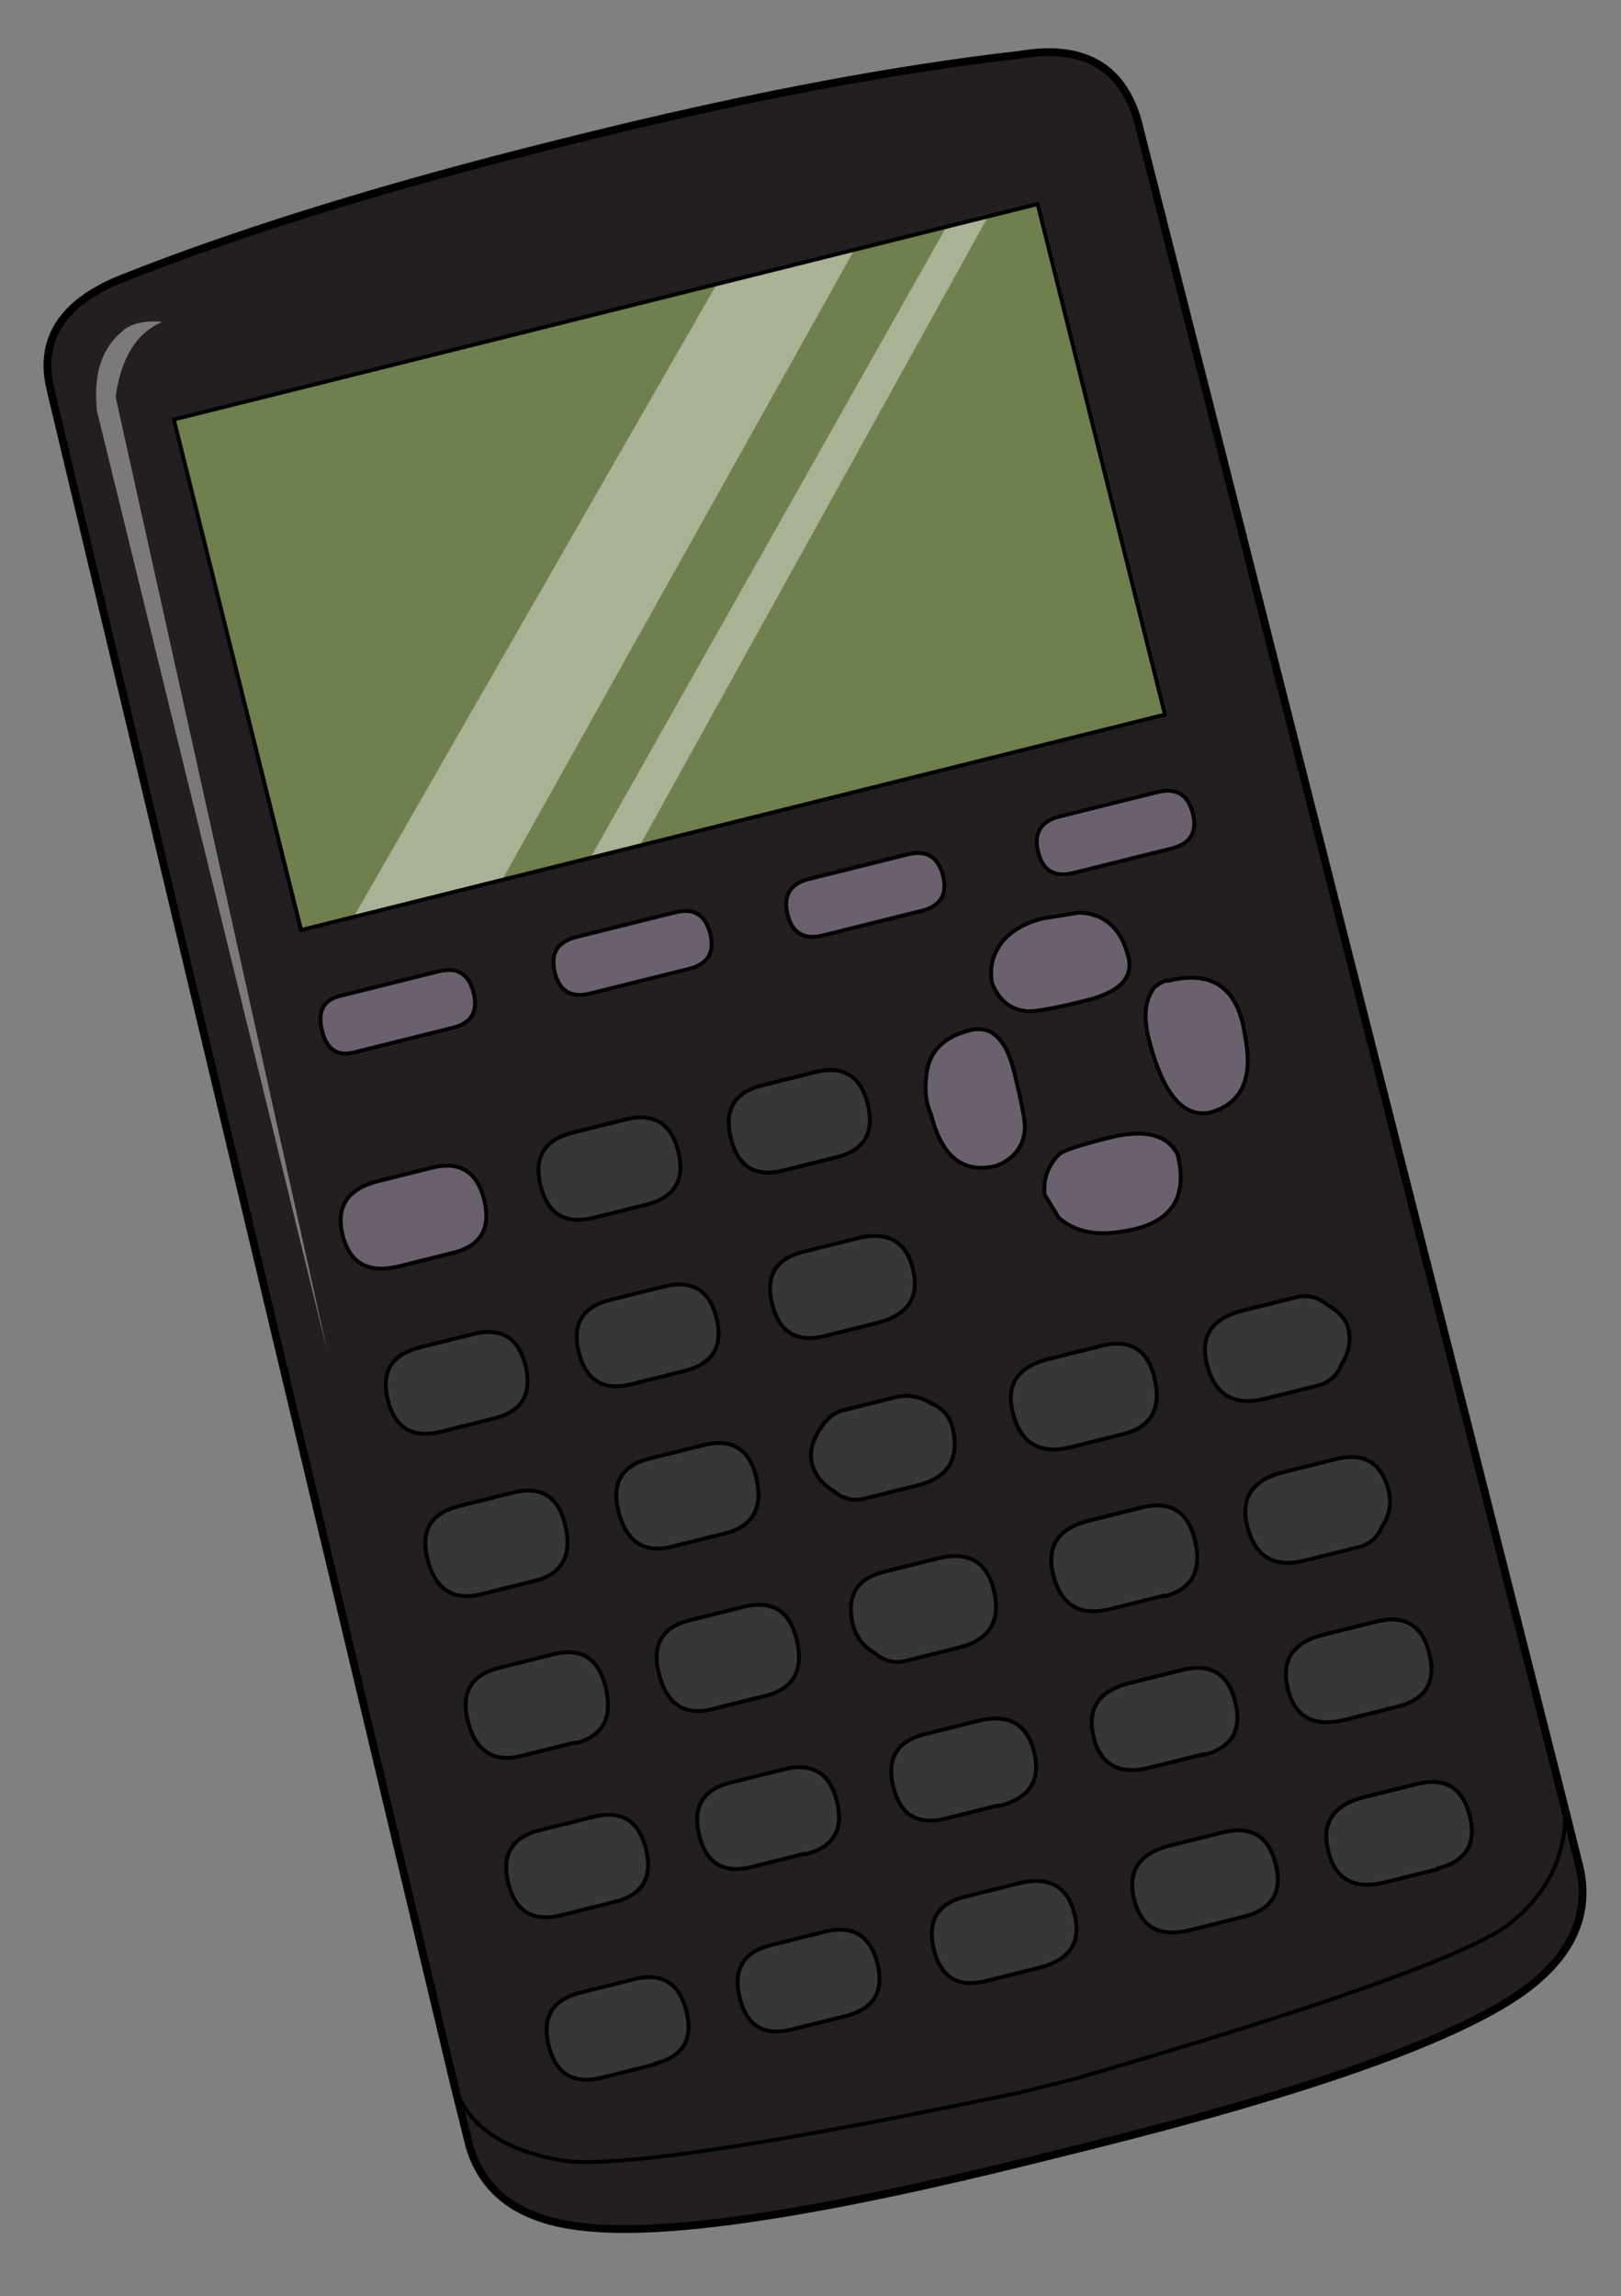
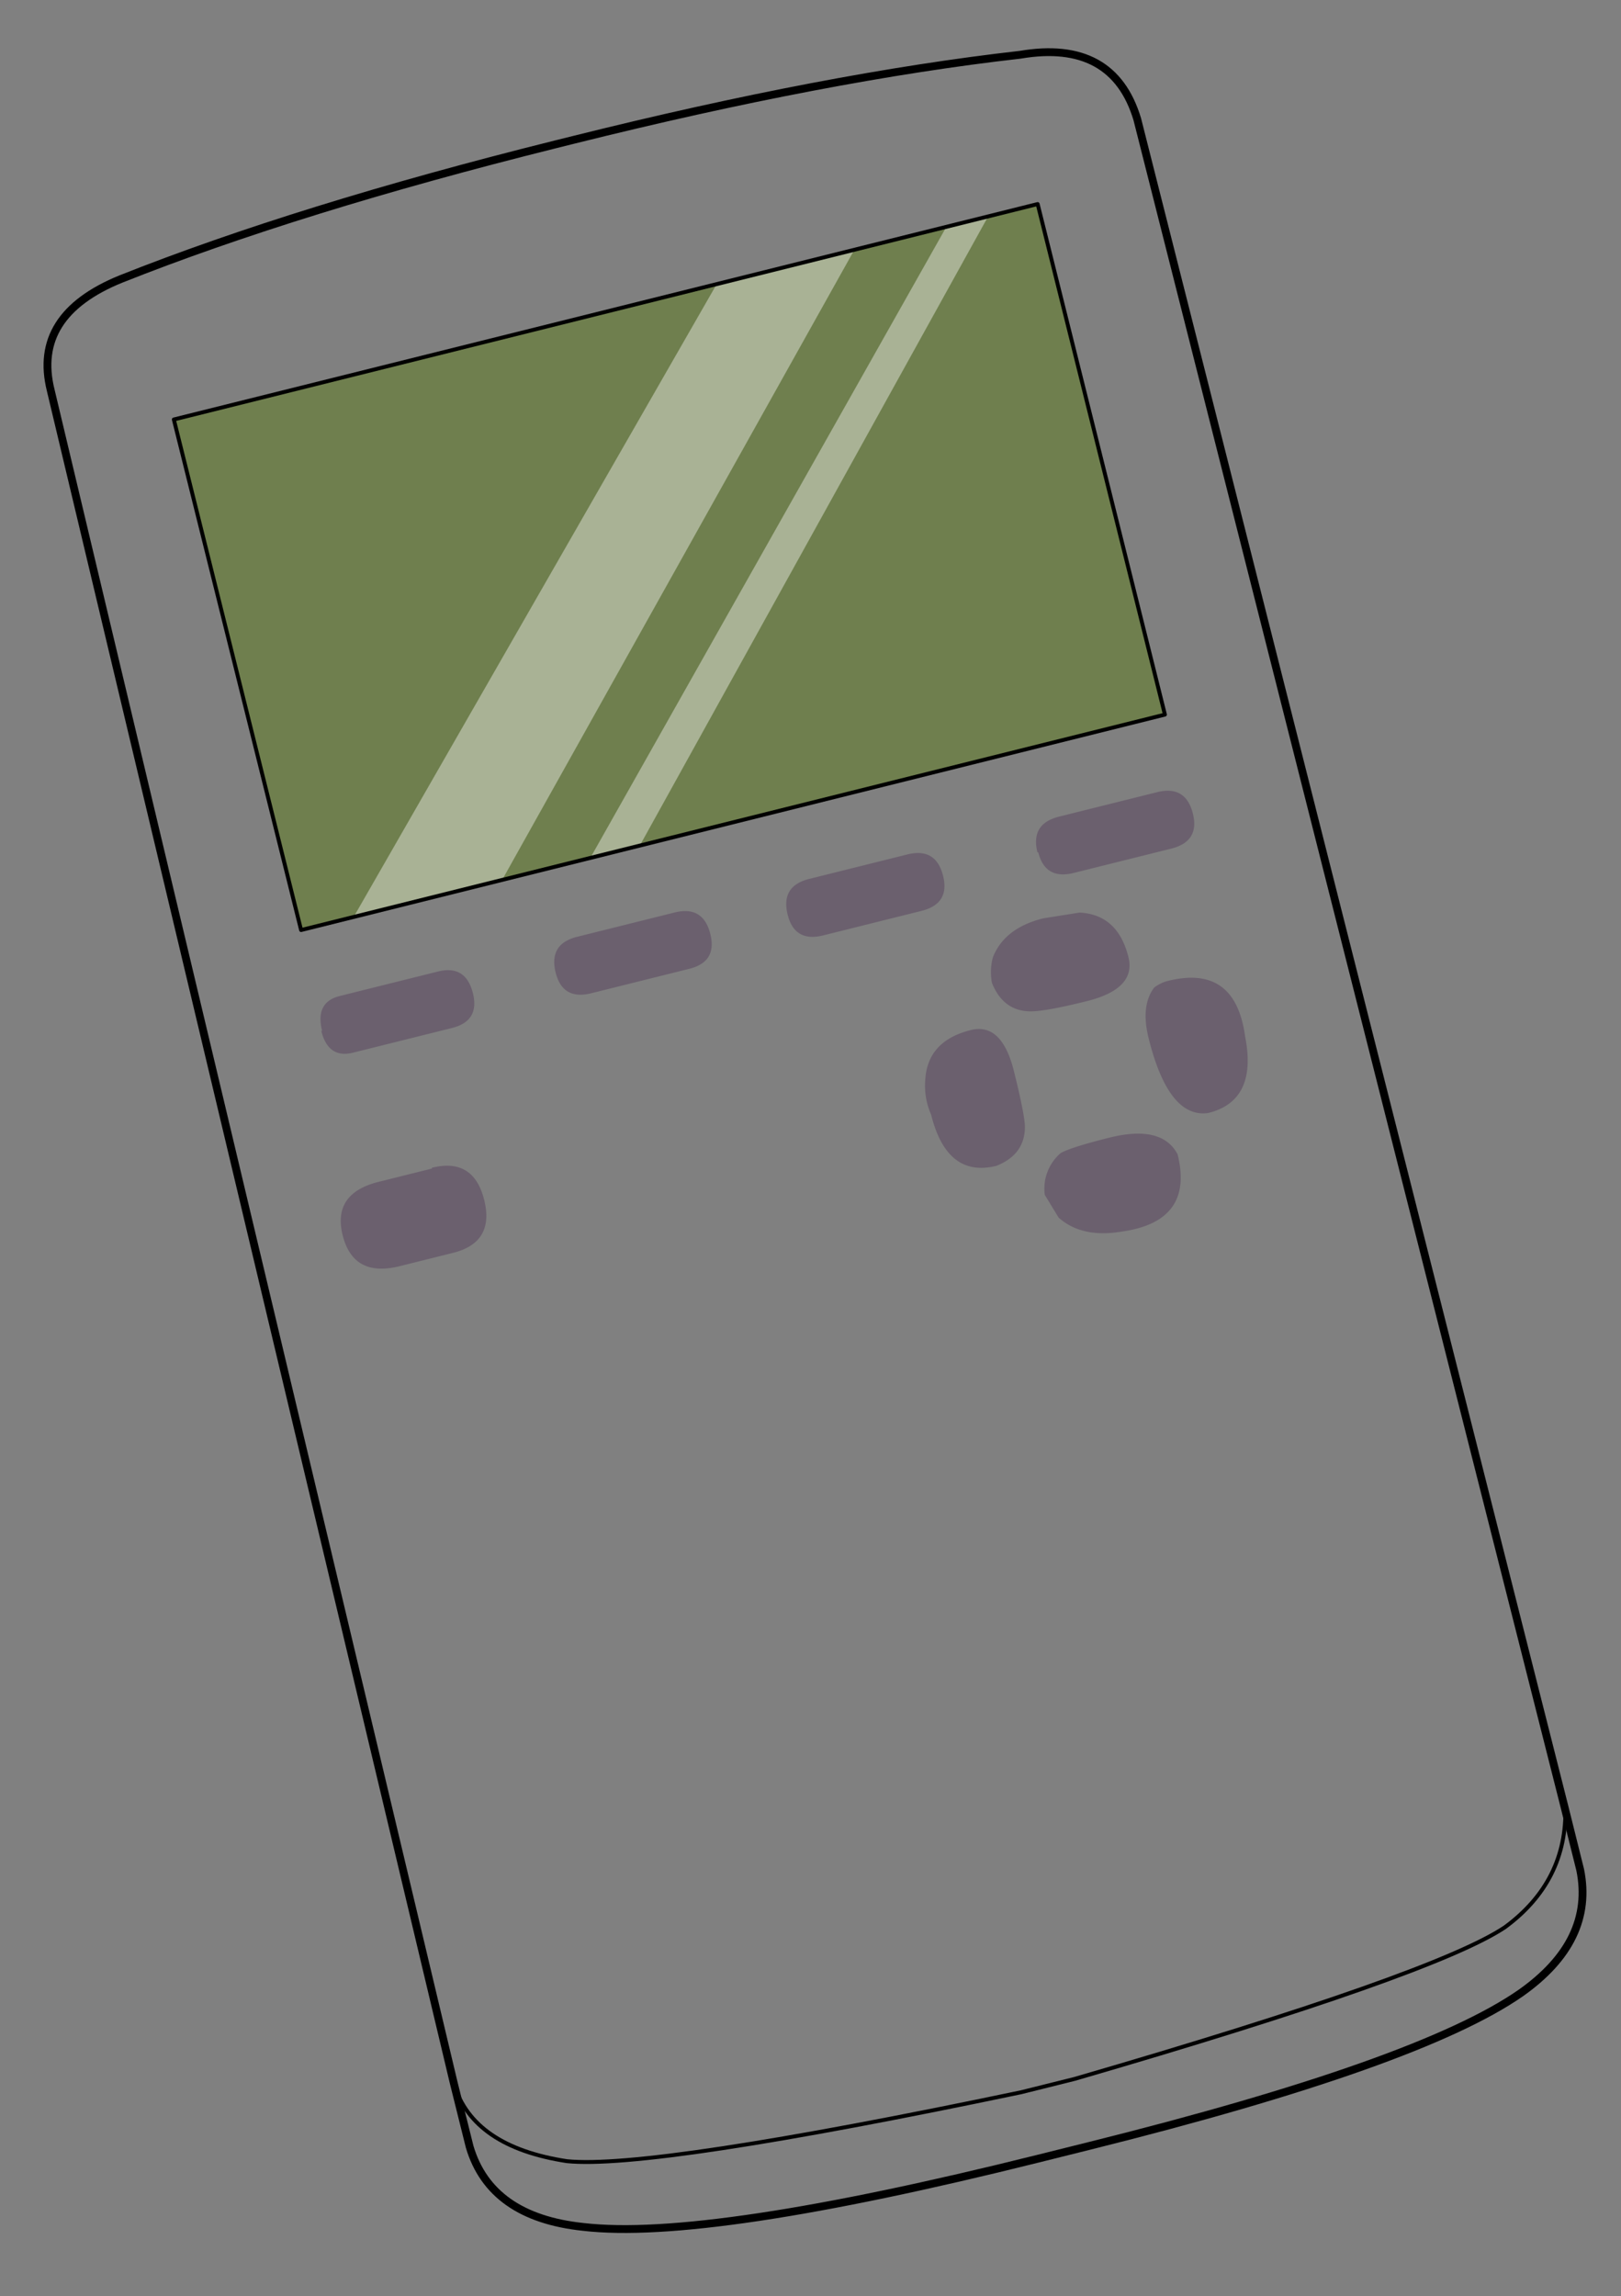
<svg xmlns="http://www.w3.org/2000/svg" width="378.588" height="536.129" viewBox="0 0 378.588 536.129">
  <rect x="0" y="0" width="378.588" height="536.129" fill="#808080" stroke="none" />
  <g transform="translate(-79.625 65.189) rotate(-14)">
    <g transform="translate(78.2 20.1)">
-       <path d="M320.937,26.057Q275.889,20.1,214.833,20.1h-4.281q-61.987,0-106.1,5.957Q82.481,29.221,82.481,47.278L78.2,469.089q.745,16.939,21.221,24.572Q126.6,503.9,206.27,503.9h12.844q78.927,0,106.1-10.238,19.546-7.446,20.476-24.572L343.833,47.278q-.931-19.546-22.9-21.221Z" transform="translate(-78.2 -20.1)" fill="#231f20" />
-       <path d="M105.476,30.131q-5.957-1.861-9.307,0-8.563,4.1-10.238,16.753L85,273.054l5.957-228.4q5.026-12.658,14.52-14.333Z" transform="translate(-72.342 -12.261)" fill="rgba(255,255,255,0.4)" />
      <path d="M345.508,453.825,344.019,47.278q-.931-19.546-22.9-21.221Q276.075,20.1,215.019,20.1h-4.281q-61.987,0-106.1,5.957Q82.481,29.221,82.481,47.278L78.2,453.638m267.308,0V468.9q-.745,16.939-20.476,24.572-26.991,10.238-106.1,10.238H206.27q-79.671,0-106.849-10.238Q78.945,486.028,78.2,468.9V453.638" transform="translate(-78.2 -20.1)" fill="none" stroke="#000" stroke-linecap="round" stroke-linejoin="round" stroke-width="1.824" />
      <path d="M78.2,253.1q.745,15.264,21.221,23.827,18.615,6.7,106.849,10.052h12.844q87.489-3.351,106.1-10.052,16.753-6.888,20.476-23.827" transform="translate(-78.2 180.625)" fill="none" stroke="#000" stroke-linecap="round" stroke-linejoin="round" stroke-width="0.912" />
    </g>
    <g transform="translate(108.728 60.866)">
      <path d="M302.527,42H94.6V164.858H302.527V42Z" transform="translate(-94.6 -42)" fill="#6f7f4e" />
      <path d="M284.942,42H274.7L158.361,164.858h11.913L284.756,42m-32.2,0H219.418L101.4,164.858h35.74Z" transform="translate(-88.742 -42)" fill="rgba(255,255,255,0.4)" />
      <path d="M302.527,164.858H94.6V42H302.527V164.858Z" transform="translate(-94.6 -42)" fill="none" stroke="#000" stroke-linecap="round" stroke-linejoin="round" stroke-width="0.912" />
    </g>
    <g transform="translate(101.841 244.967)">
-       <path d="M242.983,336.169q-11.169,0-11.169,10.238,0,10.052,11.169,10.052h12.658q10.238,0,10.238-10.052,0-10.238-10.238-10.238H242.983m-11.169-28.853q0,10.238,11.169,10.238h12.658q10.238,0,10.238-10.238t-10.238-10.238H242.983q-11.169,0-11.169,10.238m23.827-27.922q10.238,0,10.238-11.169,0-10.238-10.238-10.238H242.983q-11.169,0-11.169,10.238,0,11.169,11.169,11.169h12.658M312.6,346.407q0-10.238-10.238-10.238H289.706q-11.169,0-11.169,10.238,0,10.052,11.169,10.052h12.658q10.238,0,10.238-10.052m-10.238-49.329H289.706q-11.169,0-11.169,10.238t11.169,10.238h12.658q10.238,0,10.238-10.238t-10.238-10.238m-12.658-17.87h12.658a7.807,7.807,0,0,0,6.7-3.351,10.084,10.084,0,0,0,3.537-7.446q0-10.424-10.238-10.424H289.706q-11.169,0-11.169,10.238,0,11.169,11.169,11.169M113.982,336.169H101.138q-10.238,0-10.238,10.238,0,10.052,10.238,10.052h12.844q10.052,0,10.052-10.052,0-10.238-10.052-10.238m0-39.091H101.138q-10.238,0-10.238,10.238t10.238,10.238h12.844q10.052,0,10.052-10.238t-10.052-10.238m-12.844-17.87h12.844q10.052,0,10.052-10.983,0-10.238-10.052-10.238H101.138q-10.238,0-10.238,10.238,0,11.169,10.238,11.169m92.515,56.775q-10.052,0-10.052,10.238,0,10.052,10.052,10.052H206.5q10.983,0,10.983-10.052,0-10.238-11.169-10.238H193.654M183.6,307.316q0,10.238,10.052,10.238H206.5q10.983,0,10.983-10.238t-11.169-10.238H193.654q-10.052,0-10.052,10.238m-36.671,28.853q-10.052,0-10.052,10.238,0,10.052,10.052,10.052h12.844q10.238,0,10.238-10.052,0-10.238-10.238-10.238H146.931m-10.052-28.853q0,10.238,10.052,10.238h12.844q10.238,0,10.238-10.238t-10.238-10.238H146.931q-10.052,0-10.052,10.238m22.9-27.922q10.238,0,10.238-11.169,0-10.238-10.238-10.238H146.931q-10.052,0-10.052,10.238,0,11.169,10.052,11.169h12.844m33.879-21.407q-10.052,0-10.052,10.238a10.514,10.514,0,0,0,3.351,7.632,7.807,7.807,0,0,0,6.7,3.351H206.5q10.983,0,10.983-10.983,0-10.238-11.169-10.238H193.654M147.117,218.9q-10.238,0-10.238,10.238,0,11.169,10.052,11.169h12.844q10.238,0,10.238-11.169,0-10.052-10.238-10.052H146.931m23.082-27.922q0-10.238-10.238-10.238H146.931q-10.052,0-10.052,10.052,0,10.238,10.052,10.238h12.844q10.238,0,10.238-10.238M113.982,218.9H101.138Q90.9,218.9,90.9,229.134q0,11.169,10.238,11.169h12.844q10.052,0,10.052-11.169,0-10.052-10.052-10.052m0-38.16H101.138q-10.238,0-10.238,10.052,0,10.238,10.238,10.238h12.844q10.052,0,10.052-10.238,0-10.052-10.052-10.052M160.519,140.9H147.861q-10.238,0-10.238,10.238t10.238,10.238h12.658q10.238,0,10.238-10.238T160.519,140.9m141.845,99.4a7.683,7.683,0,0,0,6.7-3.537,10.084,10.084,0,0,0,3.537-7.446q0-3.537-3.537-6.887a7.807,7.807,0,0,0-6.7-3.351H289.706q-11.169,0-11.169,10.052,0,11.169,11.169,11.169h12.658M242.8,219.082q-10.983,0-10.983,10.052,0,11.169,11.169,11.169h12.658q10.238,0,10.238-11.169,0-10.052-10.238-10.052H242.983M206.5,240.3q10.983,0,10.983-11.169a8.12,8.12,0,0,0-3.351-6.7,10.938,10.938,0,0,0-7.632-3.351h-13.03q-3.351,0-6.7,3.351t-3.351,6.7a10.514,10.514,0,0,0,3.351,7.632,7.683,7.683,0,0,0,6.7,3.537h12.844m10.983-49.329q0-10.052-11.169-10.052H193.467q-10.052,0-10.052,10.052,0,10.238,10.052,10.238h12.844q10.983,0,10.983-10.238M206.126,161.19q10.238,0,10.238-10.052,0-10.238-10.052-10.238H193.467q-10.052,0-10.052,10.238t10.052,10.238h12.844Z" transform="translate(-90.9 -140.9)" fill="#373737" />
-       <path d="M206.5,201.212h-13.03q-10.052,0-10.052-10.238,0-10.052,10.052-10.052h12.844q10.983,0,10.983,10.052,0,10.238-11.169,10.238Zm0-39.836h-13.03q-10.052,0-10.052-10.238T193.467,140.9h12.844q10.052,0,10.052,10.238t-10.052,10.238ZM255.641,240.3H242.983q-11.169,0-11.169-11.169,0-10.052,11.169-10.052h12.658q10.238,0,10.238,10.052Q265.879,240.3,255.641,240.3Zm-49.143,0h-13.03a7.683,7.683,0,0,1-6.7-3.537,10.321,10.321,0,0,1-3.351-7.446q0-3.537,3.351-6.887t6.7-3.351h12.844a10.321,10.321,0,0,1,7.446,3.351,7.984,7.984,0,0,1,3.537,6.7q0,11.169-11.169,11.169Zm95.866,0H289.706q-11.169,0-11.169-11.169,0-10.052,11.169-10.052h12.658a7.807,7.807,0,0,1,6.7,3.351q3.537,3.351,3.537,6.7a10.264,10.264,0,0,1-3.537,7.632,7.683,7.683,0,0,1-6.7,3.537ZM160.519,161.376H147.861q-10.238,0-10.238-10.238T147.861,140.9h12.658q10.238,0,10.238,10.238T160.519,161.376ZM113.982,240.3H101.138Q90.9,240.3,90.9,229.134q0-10.052,10.238-10.052h12.844q10.052,0,10.052,10.052Q124.034,240.3,113.982,240.3Zm0-39.091H101.138q-10.238,0-10.238-10.238,0-10.052,10.238-10.052h12.844q10.052,0,10.052,10.052Q124.034,201.212,113.982,201.212Zm45.792,0H146.931q-10.052,0-10.052-10.238,0-10.052,10.052-10.052h12.844q10.238,0,10.238,10.052,0,10.238-10.238,10.238Zm0,39.091H146.931q-10.052,0-10.052-11.169,0-10.052,10.052-10.052h12.844q10.238,0,10.238,10.052,0,11.169-10.238,11.169Zm0,39.091H146.931q-10.052,0-10.052-11.169,0-10.238,10.052-10.238h12.844q10.238,0,10.238,10.238,0,11.169-10.238,11.169Zm46.537,0H193.654a7.682,7.682,0,0,1-6.7-3.537,10.321,10.321,0,0,1-3.351-7.446q0-10.424,10.052-10.424H206.5q10.983,0,10.983,10.238,0,11.169-11.169,11.169Zm-46.537,77.065H146.931q-10.052,0-10.052-10.052,0-10.238,10.052-10.238h12.844q10.238,0,10.238,10.238Q170.013,356.459,159.775,356.459Zm0-39.091H146.931q-10.052,0-10.052-10.052,0-10.238,10.052-10.238h12.844q10.238,0,10.238,10.238t-10.238,10.238Zm46.537,39.091H193.654q-10.052,0-10.052-10.052,0-10.238,10.052-10.238H206.5q10.983,0,10.983,10.238,0,10.052-11.169,10.052Zm0-39.091H193.654q-10.052,0-10.052-10.052,0-10.238,10.052-10.238H206.5q10.983,0,10.983,10.238t-11.169,10.238Zm-92.329-38.16H101.138q-10.238,0-10.238-10.983,0-10.238,10.238-10.238h12.844q10.052,0,10.052,10.238,0,11.169-10.052,11.169Zm0,38.346H101.138q-10.238,0-10.238-10.238t10.238-10.238h12.844q10.052,0,10.052,10.238T113.982,317.554Zm0,39.091H101.138q-10.238,0-10.238-10.238t10.238-10.238h12.844q10.052,0,10.052,10.238,0,10.052-10.052,10.052Zm188.382-77.438H289.706q-11.169,0-11.169-10.983,0-10.238,11.169-10.238h12.658q10.238,0,10.238,10.238a10.264,10.264,0,0,1-3.537,7.632,7.807,7.807,0,0,1-6.7,3.351Zm0,38.346H289.706q-11.169,0-11.169-10.238t11.169-10.238h12.658q10.238,0,10.238,10.238T302.364,317.554Zm0,39.091H289.706q-11.169,0-11.169-10.238t11.169-10.238h12.658q10.238,0,10.238,10.238,0,10.052-10.238,10.052Zm-46.537-77.438H242.8q-10.983,0-10.983-10.983,0-10.238,11.169-10.238h12.658q10.238,0,10.238,10.238,0,11.169-10.238,11.169Zm0,77.251H242.8q-10.983,0-10.983-10.052,0-10.238,11.169-10.238h12.658q10.238,0,10.238,10.238,0,10.052-10.238,10.052Zm0-39.091H242.8q-10.983,0-10.983-10.052,0-10.238,11.169-10.238h12.658q10.238,0,10.238,10.238t-10.238,10.238Z" transform="translate(-90.9 -140.9)" fill="none" stroke="#000" stroke-linecap="round" stroke-linejoin="round" stroke-width="0.912" />
-     </g>
+       </g>
    <g transform="translate(100.91 200.85)">
      <path d="M114.413,161.5H101.569Q90.4,161.5,90.4,171.555q0,10.238,11.169,10.238h12.844q10.052,0,10.052-10.238t-10.052-10.238m69.619-30.528q6.7,0,6.7-6.7,0-6.887-6.887-6.887H160.392q-6.887,0-6.887,6.887,0,6.7,6.887,6.7h23.827m-87.117-6.7q0,6.7,5.957,6.7h23.827q6.7,0,6.7-6.7,0-6.887-6.7-6.887H103.244q-5.957,0-5.957,6.887m169.767,90.654q17.126,1.861,17.126-14.333-1.862-7.632-14.52-7.632-9.307,0-11.914.745a10.969,10.969,0,0,0-5.957,8.563l1.861,5.957q4.1,5.957,13.4,6.7m-16.009-28.853q.745-2.42.745-13.589,0-11.727-7.446-11.727-10.238,0-13.03,8.377a16.874,16.874,0,0,0-.745,8.563q0,15.264,11.913,15.264,6.887-.931,8.563-6.887m40.766-25.316a8.612,8.612,0,0,0-3.537.745q-4.1,3.351-4.1,11.169,0,19.359,9.307,20.29,11.913,0,12.658-15.264,1.861-16.939-14.333-16.939M275.617,140.1l-8.563-.745q-9.307,0-13.589,5.957a13.381,13.381,0,0,0-1.675,5.771q.931,6.887,6.887,8.563,3.351.931,13.589.931,11.913,0,11.913-7.632,0-10.238-8.563-12.844m-5.957-16.009q0,6.7,6.887,6.7H300q6.887,0,6.887-6.7,0-6.887-6.887-6.887H276.362q-6.887,0-6.887,6.887M239.691,117.2H216.236q-6.887,0-6.887,6.887,0,6.7,6.887,6.7h23.641q6.887,0,6.887-6.7,0-6.887-6.887-6.887Z" transform="translate(-90.4 -117.2)" fill="#6b606e" />
-       <path d="M239.877,130.789H216.236q-6.887,0-6.887-6.7,0-6.887,6.887-6.887h23.641q6.887,0,6.887,6.887Q246.764,130.789,239.877,130.789Zm60.312,0H276.548q-6.887,0-6.887-6.7,0-6.887,6.887-6.887H300q6.887,0,6.887,6.887,0,6.7-6.887,6.7ZM284.18,152.94q0,7.446-11.913,7.446-10.238,0-13.589-.745-5.957-1.675-6.887-8.563a12.384,12.384,0,0,1,1.861-5.771q4.1-5.957,13.4-5.957l8.563.745q8.563,2.606,8.563,12.844Zm7.446,7.446a7.629,7.629,0,0,0-3.351.931q-4.1,3.351-4.1,11.169,0,19.359,9.307,20.29,11.913,0,12.658-15.264,1.861-16.939-14.333-16.939Zm-7.446,40.022q-1.861-7.632-14.52-7.632-9.307,0-11.913.745a10.968,10.968,0,0,0-5.957,8.563l1.861,5.957q4.1,5.957,13.4,6.7Q284.18,216.6,284.18,200.408Zm-40.022-39.836q7.632,0,7.632,11.727,0,11.169-.745,13.589-1.861,5.957-8.563,6.887-11.913,0-11.913-15.264a15.716,15.716,0,0,1,.931-8.563Q234.106,160.572,244.158,160.572ZM127.071,130.789H103.244q-5.957,0-5.957-6.7,0-6.887,5.957-6.887h23.827q6.7,0,6.7,6.887,0,6.7-6.7,6.7Zm56.961,0H160.205q-6.887,0-6.887-6.7,0-6.887,6.887-6.887h23.827q6.7,0,6.7,6.887,0,6.7-6.887,6.7Zm-69.619,51H101.569q-11.169,0-11.169-10.238t11.169-10.238h12.844q10.052,0,10.052,10.238T114.413,181.793Z" transform="translate(-90.4 -117.2)" fill="none" stroke="#000" stroke-linecap="round" stroke-linejoin="round" stroke-width="0.912" />
    </g>
  </g>
</svg>